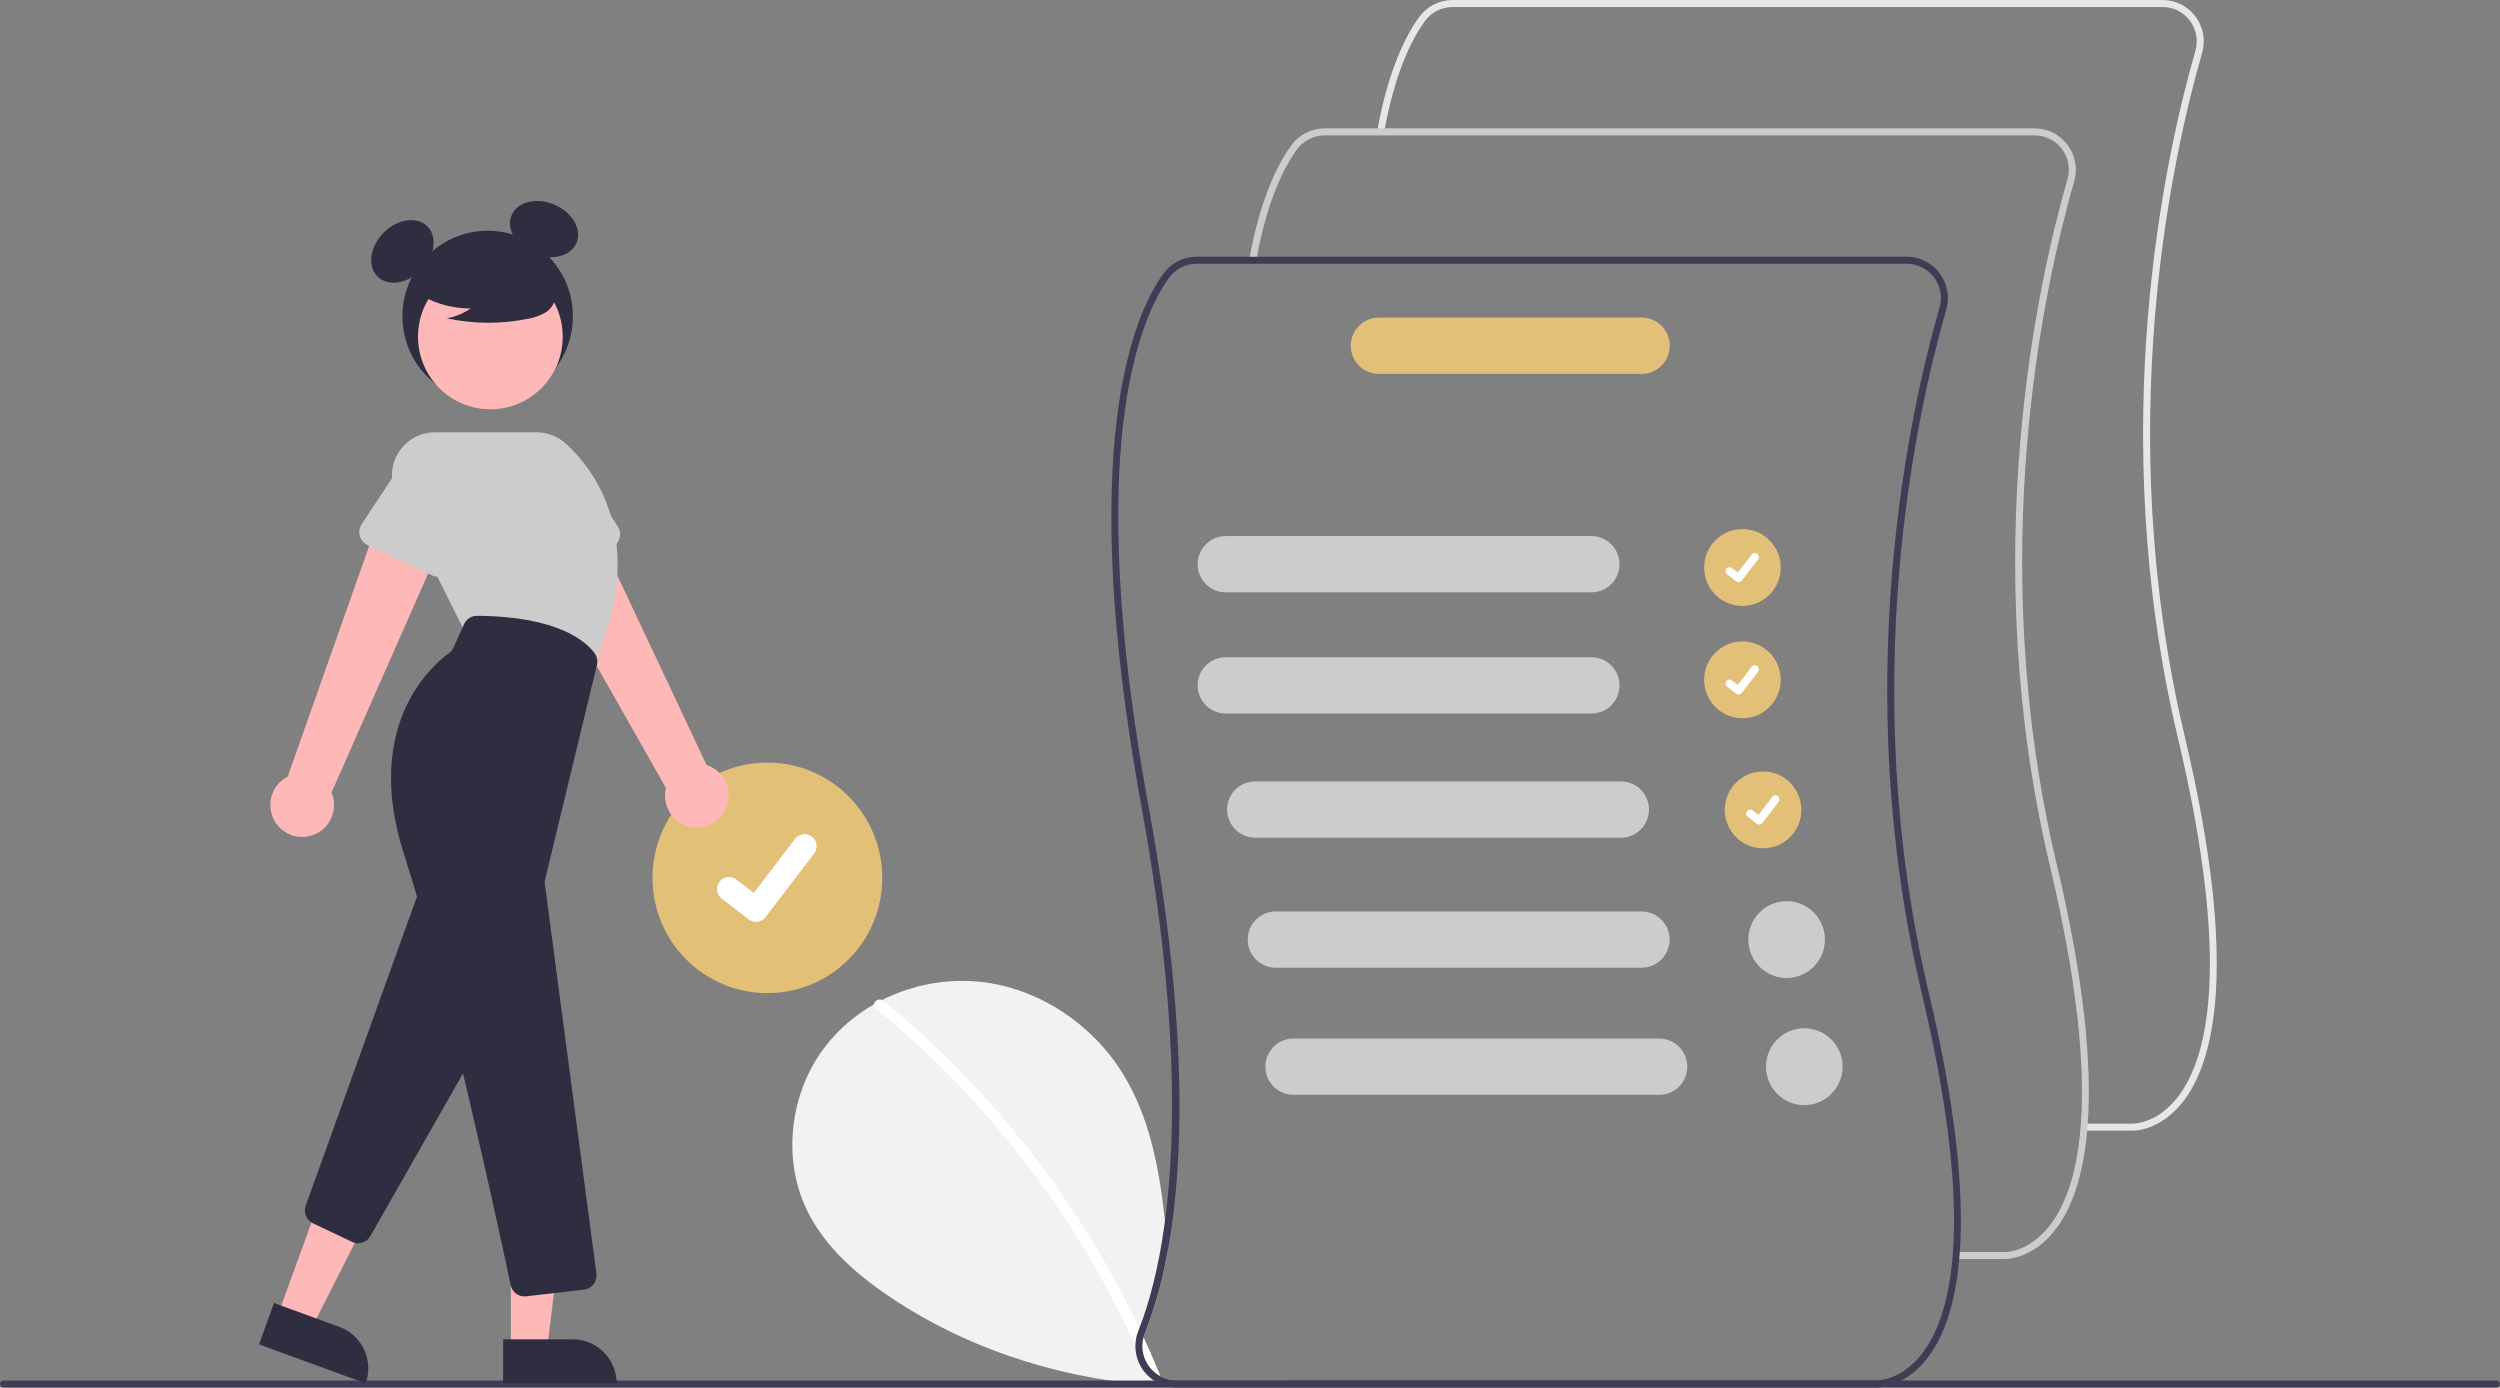
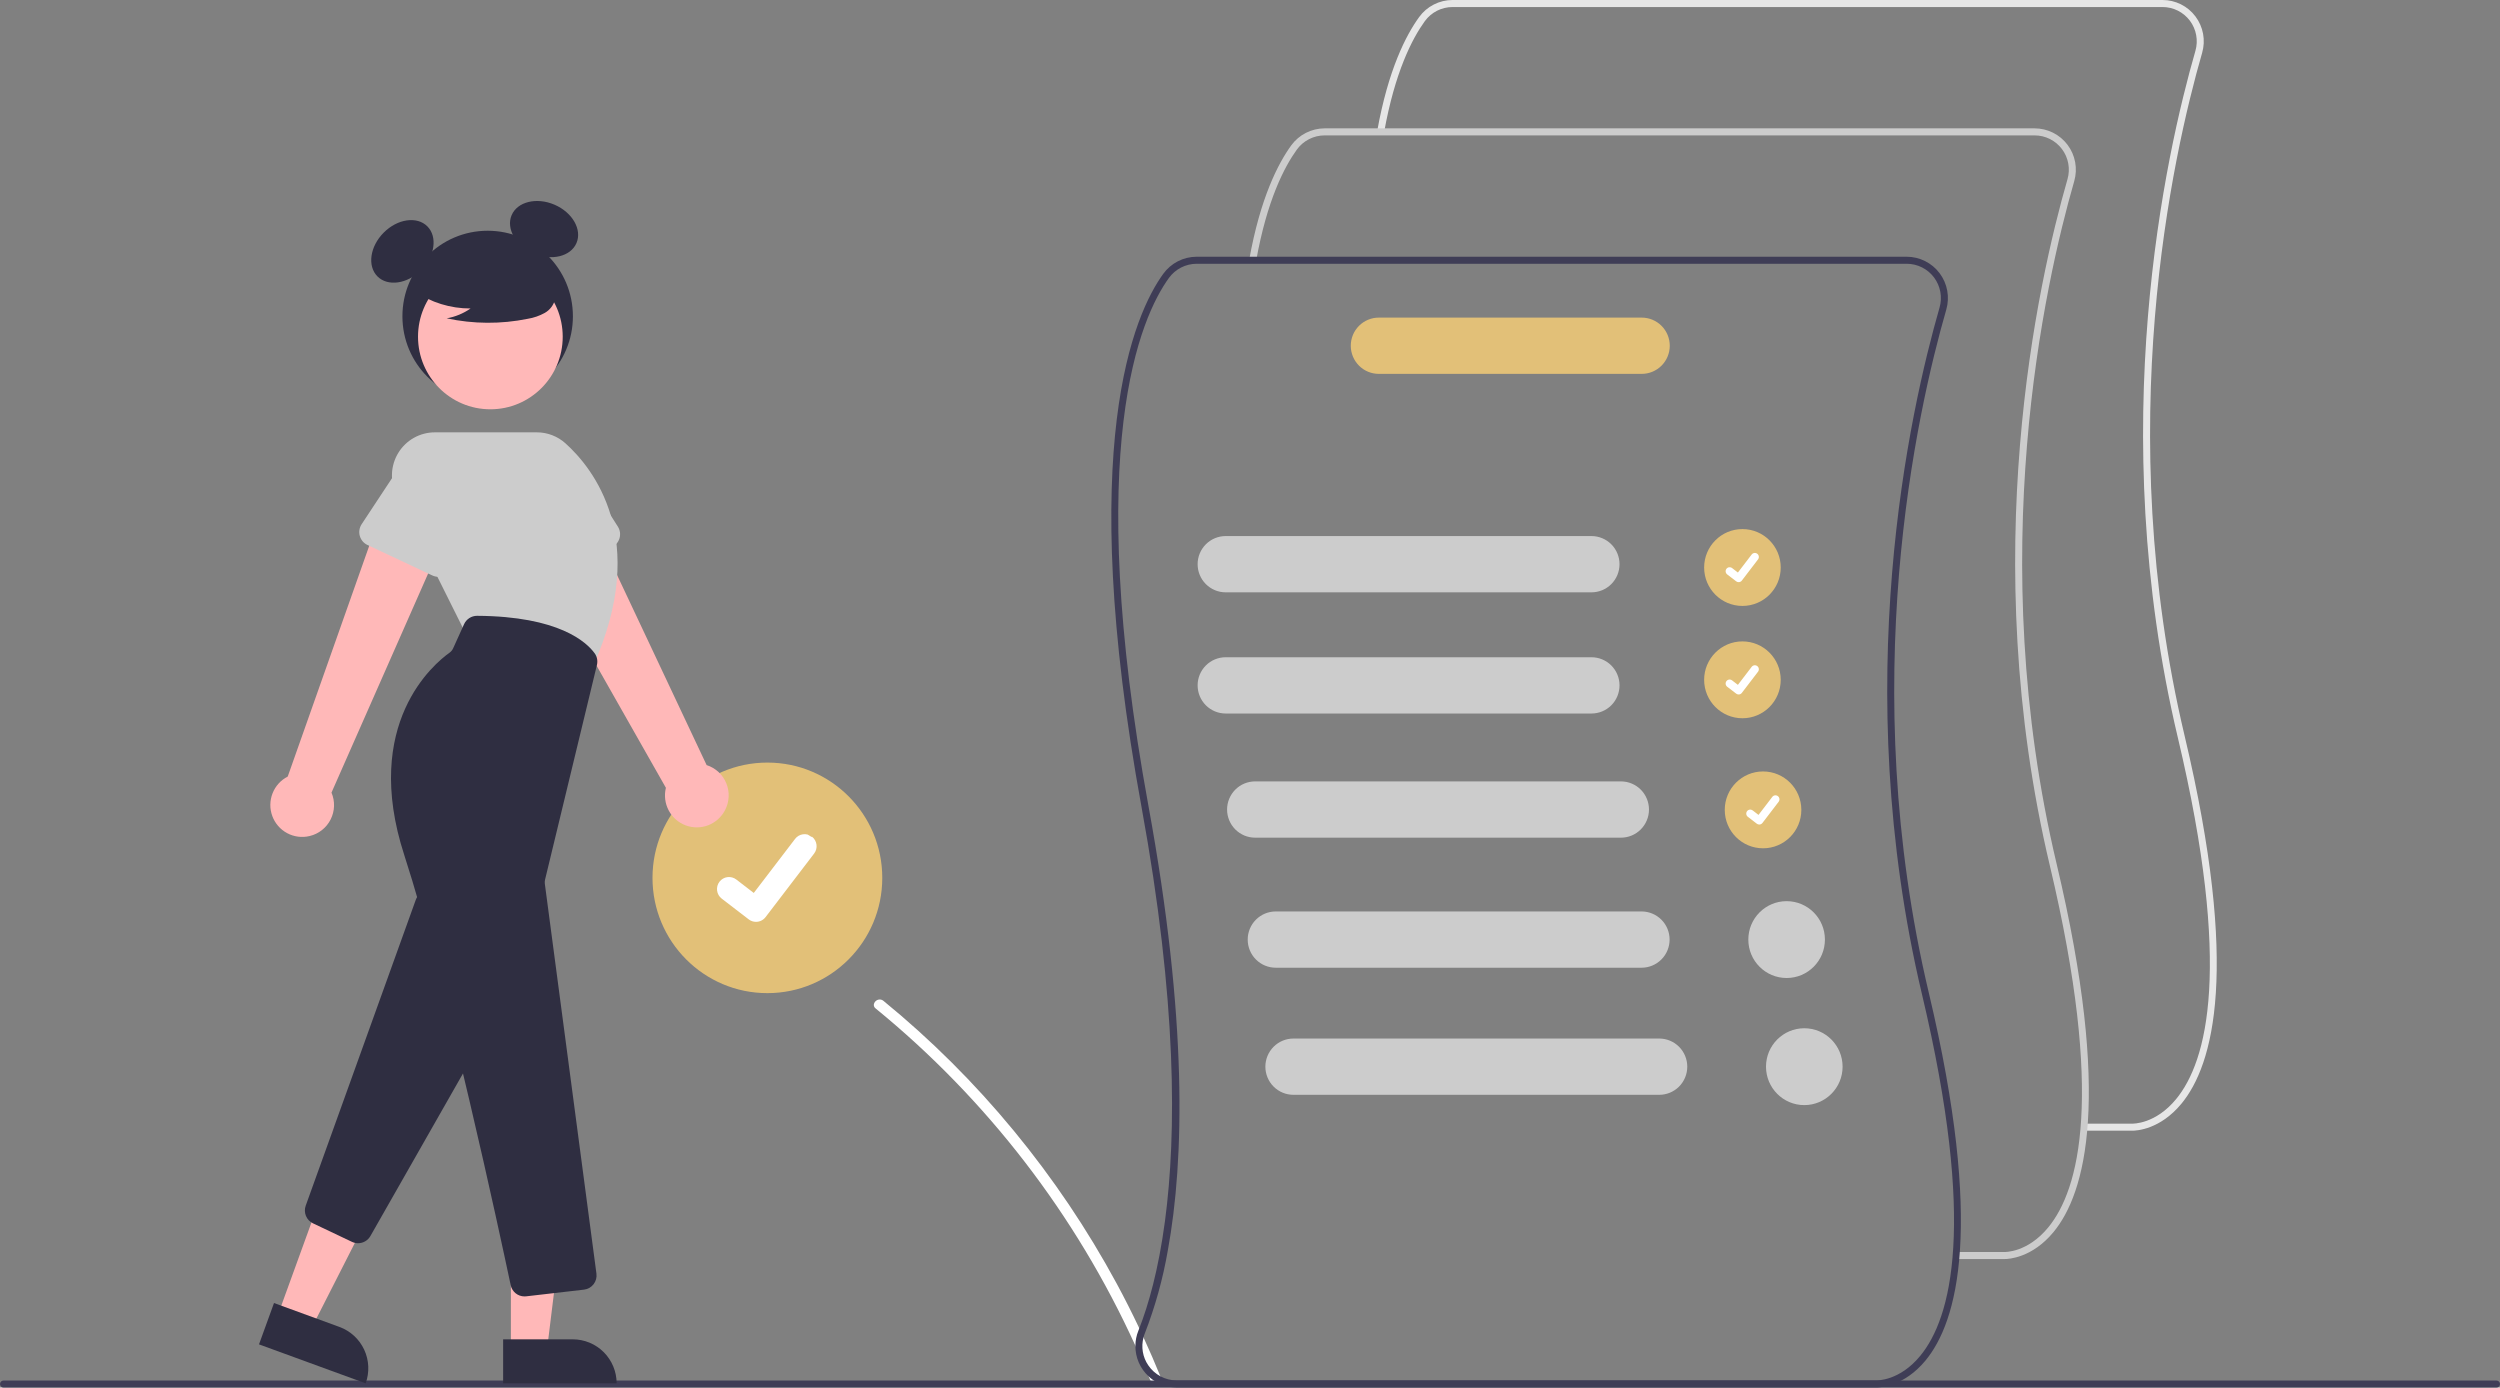
<svg xmlns="http://www.w3.org/2000/svg" width="209" height="116" viewBox="0 0 209 116" fill="none">
  <rect x="0" y="0" width="209" height="116" fill="#808080" stroke="none" />
  <g clip-path="url(#clip0)">
-     <path d="M107.546 115.406C104.241 115.895 100.898 116.057 97.562 115.891C89.519 115.483 81.609 113.135 74.849 108.722C71.852 106.765 68.993 104.361 67.441 101.131C65.335 96.745 66.072 91.193 69.079 87.373C70.175 85.995 71.525 84.84 73.053 83.97C73.28 83.842 73.511 83.718 73.746 83.599C76.293 82.314 79.154 81.788 81.99 82.085C86.812 82.614 91.262 85.569 93.833 89.698C96.124 93.38 96.922 97.724 97.392 102.078C97.481 102.898 97.557 103.721 97.631 104.539C97.221 106.908 96.577 109.231 95.707 111.472C95.663 111.582 95.627 111.694 95.599 111.809C96.092 112.881 96.56 113.963 97.005 115.055C97.423 115.283 97.892 115.402 98.367 115.401H107.526L107.546 115.406Z" fill="#F2F2F2" />
    <path d="M96.815 115.616C96.754 115.644 96.689 115.658 96.622 115.66C96.556 115.661 96.49 115.65 96.428 115.625C96.366 115.601 96.31 115.564 96.262 115.518C96.214 115.471 96.176 115.416 96.15 115.354C96.111 115.261 96.074 115.167 96.034 115.073C95.68 114.208 95.308 113.351 94.919 112.503C89.937 101.555 82.507 91.907 73.206 84.309C73.152 84.271 73.11 84.22 73.083 84.16C73.056 84.101 73.046 84.035 73.053 83.97C73.066 83.896 73.097 83.825 73.141 83.764C73.186 83.703 73.243 83.653 73.31 83.617C73.376 83.581 73.45 83.561 73.525 83.558C73.601 83.555 73.676 83.569 73.745 83.599C73.782 83.616 73.817 83.638 73.848 83.664C77.828 86.916 81.479 90.554 84.748 94.524C88.018 98.49 90.897 102.765 93.345 107.289C94.013 108.525 94.646 109.777 95.246 111.047C95.365 111.299 95.483 111.554 95.599 111.809C96.091 112.881 96.56 113.963 97.005 115.055C97.012 115.073 97.019 115.092 97.027 115.11C97.05 115.157 97.062 115.208 97.064 115.26C97.065 115.312 97.055 115.363 97.035 115.411C97.015 115.459 96.985 115.502 96.947 115.538C96.909 115.573 96.864 115.6 96.815 115.616Z" fill="white" />
    <path d="M64.153 83.026C69.458 83.026 73.758 78.712 73.758 73.389C73.758 68.067 69.458 63.752 64.153 63.752C58.849 63.752 54.549 68.067 54.549 73.389C54.549 78.712 58.849 83.026 64.153 83.026Z" fill="#E2C078" />
-     <path d="M63.201 77.066C62.985 77.066 62.774 76.996 62.602 76.866L62.591 76.858L60.334 75.124C60.229 75.043 60.141 74.943 60.075 74.829C60.009 74.714 59.966 74.588 59.949 74.457C59.932 74.326 59.94 74.193 59.974 74.065C60.008 73.937 60.067 73.818 60.147 73.713C60.227 73.608 60.327 73.52 60.441 73.454C60.555 73.388 60.681 73.344 60.812 73.327C60.942 73.31 61.075 73.319 61.202 73.353C61.33 73.387 61.449 73.446 61.553 73.526L63.015 74.651L66.47 70.13C66.55 70.025 66.65 69.937 66.764 69.871C66.878 69.805 67.004 69.762 67.135 69.745C67.265 69.728 67.398 69.736 67.525 69.77C67.653 69.805 67.772 69.864 67.876 69.944L67.855 69.973L67.877 69.944C68.088 70.107 68.225 70.347 68.26 70.611C68.295 70.876 68.224 71.143 68.062 71.355L63.999 76.673C63.905 76.795 63.784 76.894 63.645 76.963C63.507 77.031 63.355 77.066 63.201 77.066V77.066Z" fill="white" />
+     <path d="M63.201 77.066C62.985 77.066 62.774 76.996 62.602 76.866L62.591 76.858L60.334 75.124C60.229 75.043 60.141 74.943 60.075 74.829C60.009 74.714 59.966 74.588 59.949 74.457C59.932 74.326 59.94 74.193 59.974 74.065C60.008 73.937 60.067 73.818 60.147 73.713C60.227 73.608 60.327 73.52 60.441 73.454C60.555 73.388 60.681 73.344 60.812 73.327C60.942 73.31 61.075 73.319 61.202 73.353C61.33 73.387 61.449 73.446 61.553 73.526L63.015 74.651L66.47 70.13C66.55 70.025 66.65 69.937 66.764 69.871C66.878 69.805 67.004 69.762 67.135 69.745C67.265 69.728 67.398 69.736 67.525 69.77L67.855 69.973L67.877 69.944C68.088 70.107 68.225 70.347 68.26 70.611C68.295 70.876 68.224 71.143 68.062 71.355L63.999 76.673C63.905 76.795 63.784 76.894 63.645 76.963C63.507 77.031 63.355 77.066 63.201 77.066V77.066Z" fill="white" />
    <path d="M208.707 116H0.293C0.216 116 0.141 115.969 0.087 115.914C0.032 115.858 0.001 115.784 0.001 115.706C0.001 115.628 0.032 115.553 0.087 115.498C0.141 115.443 0.216 115.412 0.293 115.412H208.707C208.785 115.412 208.859 115.443 208.914 115.498C208.969 115.553 208.999 115.628 208.999 115.706C208.999 115.784 208.969 115.858 208.914 115.914C208.859 115.969 208.785 116 208.707 116V116Z" fill="#3F3D56" />
    <path d="M40.769 33.592C44.705 33.592 47.895 30.39 47.895 26.441C47.895 22.492 44.705 19.29 40.769 19.29C36.832 19.29 33.642 22.492 33.642 26.441C33.642 30.39 36.832 33.592 40.769 33.592Z" fill="#2F2E41" />
    <path d="M35.206 22.585C36.357 21.43 36.591 19.79 35.727 18.924C34.863 18.057 33.229 18.291 32.078 19.447C30.926 20.602 30.692 22.242 31.556 23.108C32.42 23.975 34.054 23.741 35.206 22.585Z" fill="#2F2E41" />
    <path d="M48.196 20.314C48.676 19.187 47.851 17.753 46.353 17.111C44.855 16.469 43.252 16.863 42.772 17.99C42.292 19.117 43.117 20.551 44.615 21.193C46.113 21.835 47.716 21.442 48.196 20.314Z" fill="#2F2E41" />
    <path d="M60.614 67.727C60.794 67.384 60.897 67.005 60.915 66.617C60.933 66.23 60.867 65.843 60.72 65.484C60.573 65.125 60.35 64.802 60.065 64.539C59.781 64.276 59.443 64.079 59.074 63.962L48.776 42.103L44.065 45.417L55.669 65.861C55.513 66.496 55.595 67.165 55.898 67.744C56.202 68.322 56.706 68.768 57.316 68.998C57.925 69.228 58.597 69.226 59.205 68.992C59.813 68.757 60.314 68.308 60.614 67.727V67.727Z" fill="#FFB8B8" />
    <path d="M51.137 45.75L45.668 48.204C45.512 48.274 45.344 48.309 45.173 48.308C45.003 48.306 44.834 48.268 44.68 48.195C44.526 48.122 44.389 48.017 44.279 47.887C44.169 47.756 44.088 47.603 44.042 47.439L42.429 41.668C42.077 40.867 42.057 39.959 42.371 39.143C42.686 38.327 43.311 37.669 44.108 37.315C44.905 36.96 45.81 36.936 46.624 37.25C47.438 37.563 48.096 38.188 48.451 38.987L51.653 44.024C51.745 44.168 51.804 44.33 51.828 44.5C51.851 44.669 51.838 44.842 51.789 45.005C51.74 45.169 51.657 45.321 51.544 45.449C51.432 45.578 51.293 45.68 51.137 45.75V45.75Z" fill="#CCCCCC" />
    <path d="M25.879 69.894C26.256 69.807 26.609 69.637 26.913 69.397C27.217 69.158 27.466 68.855 27.64 68.508C27.815 68.162 27.912 67.782 27.925 67.394C27.937 67.006 27.865 66.62 27.712 66.263L37.465 44.155L31.886 42.745L24.054 64.92C23.473 65.217 23.022 65.716 22.784 66.325C22.546 66.933 22.539 67.608 22.764 68.221C22.989 68.834 23.431 69.343 24.005 69.651C24.579 69.96 25.246 70.046 25.879 69.894H25.879Z" fill="#FFB8B8" />
    <path d="M23.22 109.968L26.057 111.005L31.391 100.518L27.204 98.989L23.22 109.968Z" fill="#FFB8B8" />
    <path d="M30.569 115.647L21.653 112.389L22.907 108.933L28.379 110.932C29.292 111.266 30.036 111.95 30.447 112.834C30.858 113.718 30.902 114.73 30.569 115.647V115.647V115.647Z" fill="#2F2E41" />
    <path d="M29.931 103.934C29.756 103.934 29.585 103.895 29.427 103.82L26.167 102.271C25.9 102.145 25.689 101.923 25.576 101.649C25.464 101.375 25.458 101.069 25.559 100.791L34.76 75.223C34.837 75.012 34.971 74.826 35.148 74.688C35.325 74.55 35.538 74.465 35.761 74.443C35.985 74.421 36.209 74.463 36.41 74.565C36.61 74.666 36.778 74.822 36.893 75.016L41.76 83.154C41.868 83.336 41.927 83.543 41.929 83.754C41.931 83.965 41.877 84.174 41.773 84.357L30.965 103.335C30.86 103.517 30.709 103.669 30.528 103.774C30.346 103.879 30.14 103.934 29.931 103.934V103.934Z" fill="#2F2E41" />
    <path d="M40.995 34.217C44.335 34.217 47.043 31.5 47.043 28.148C47.043 24.796 44.335 22.079 40.995 22.079C37.654 22.079 34.946 24.796 34.946 28.148C34.946 31.5 37.654 34.217 40.995 34.217Z" fill="#FFB8B8" />
    <path d="M49.551 55.742L38.842 52.787L33.146 41.356C32.872 40.807 32.743 40.197 32.77 39.583C32.798 38.97 32.981 38.374 33.303 37.852C33.624 37.33 34.074 36.898 34.608 36.599C35.143 36.3 35.744 36.144 36.356 36.144H44.877C45.761 36.143 46.615 36.471 47.273 37.063C49.559 39.118 54.361 45.041 49.598 55.639L49.551 55.742Z" fill="#CCCCCC" />
    <path d="M36.145 48.109L30.718 45.56C30.564 45.488 30.427 45.383 30.317 45.252C30.206 45.122 30.126 44.969 30.079 44.804C30.033 44.64 30.023 44.467 30.049 44.298C30.076 44.129 30.138 43.968 30.232 43.825L33.53 38.828C33.904 38.038 34.575 37.428 35.397 37.134C36.218 36.839 37.122 36.884 37.911 37.257C38.7 37.63 39.309 38.302 39.605 39.125C39.9 39.949 39.859 40.856 39.489 41.648L37.784 47.372C37.735 47.536 37.651 47.687 37.539 47.816C37.427 47.944 37.288 48.047 37.132 48.117C36.977 48.187 36.808 48.222 36.638 48.221C36.467 48.219 36.299 48.181 36.145 48.109V48.109Z" fill="#CCCCCC" />
    <path d="M42.71 112.834H45.729L47.165 101.149L42.709 101.149L42.71 112.834Z" fill="#FFB8B8" />
    <path d="M51.551 115.646L42.062 115.647L42.062 111.968L47.885 111.968C48.857 111.968 49.789 112.356 50.477 113.045C51.164 113.735 51.551 114.671 51.551 115.646V115.646Z" fill="#2F2E41" />
    <path d="M43.849 108.381C43.578 108.381 43.315 108.288 43.104 108.116C42.893 107.944 42.748 107.705 42.693 107.438C41.825 103.336 37.318 82.32 33.8 71.495C30.22 60.482 36.316 55.465 37.574 54.572C37.708 54.477 37.815 54.348 37.883 54.198L38.797 52.18C38.892 51.972 39.044 51.795 39.236 51.671C39.428 51.548 39.652 51.482 39.88 51.482H39.887C46.741 51.523 49.044 53.69 49.717 54.621C49.816 54.759 49.884 54.918 49.916 55.085C49.948 55.253 49.944 55.425 49.903 55.591L45.566 73.541C45.539 73.653 45.533 73.768 45.548 73.882L49.862 106.474C49.883 106.631 49.873 106.79 49.831 106.943C49.79 107.095 49.719 107.238 49.622 107.363C49.526 107.487 49.405 107.591 49.268 107.669C49.13 107.746 48.979 107.795 48.823 107.814L43.989 108.373C43.943 108.378 43.896 108.381 43.849 108.381V108.381Z" fill="#2F2E41" />
    <path d="M34.639 24.331C36.021 25.287 37.661 25.795 39.34 25.789C38.741 26.205 38.06 26.487 37.342 26.613C39.574 27.094 41.881 27.107 44.118 26.652C44.615 26.572 45.095 26.406 45.536 26.163C45.756 26.04 45.948 25.871 46.099 25.669C46.249 25.466 46.356 25.235 46.412 24.988C46.56 24.136 45.899 23.362 45.211 22.84C44.158 22.053 42.944 21.511 41.657 21.253C40.369 20.995 39.041 21.027 37.768 21.348C36.936 21.563 36.103 21.927 35.563 22.598C35.023 23.267 34.863 24.3 35.378 24.99L34.639 24.331Z" fill="#2F2E41" />
    <path d="M145.667 50.656C147.435 50.656 148.869 49.218 148.869 47.444C148.869 45.669 147.435 44.231 145.667 44.231C143.899 44.231 142.466 45.669 142.466 47.444C142.466 49.218 143.899 50.656 145.667 50.656Z" fill="#E2C078" />
    <path d="M145.35 48.669C145.278 48.669 145.208 48.646 145.15 48.602L145.147 48.6L144.394 48.022C144.359 47.995 144.33 47.962 144.308 47.923C144.286 47.885 144.271 47.843 144.266 47.799C144.26 47.756 144.263 47.711 144.274 47.669C144.285 47.626 144.305 47.586 144.332 47.551C144.358 47.516 144.392 47.486 144.43 47.465C144.468 47.442 144.51 47.428 144.553 47.422C144.597 47.417 144.641 47.42 144.684 47.431C144.726 47.443 144.766 47.462 144.801 47.489L145.288 47.864L146.44 46.357C146.467 46.322 146.5 46.293 146.538 46.271C146.576 46.249 146.618 46.234 146.661 46.229C146.705 46.223 146.749 46.226 146.792 46.237C146.834 46.249 146.874 46.268 146.909 46.295L146.901 46.305L146.909 46.295C146.979 46.349 147.025 46.429 147.037 46.517C147.048 46.606 147.024 46.695 146.971 46.765L145.616 48.538C145.585 48.579 145.544 48.612 145.498 48.635C145.452 48.657 145.401 48.669 145.35 48.669V48.669Z" fill="white" />
    <path d="M145.667 60.046C147.435 60.046 148.869 58.608 148.869 56.833C148.869 55.059 147.435 53.621 145.667 53.621C143.899 53.621 142.466 55.059 142.466 56.833C142.466 58.608 143.899 60.046 145.667 60.046Z" fill="#E2C078" />
    <path d="M145.35 58.059C145.278 58.059 145.208 58.036 145.15 57.992L145.147 57.989L144.394 57.411C144.359 57.385 144.33 57.351 144.308 57.313C144.286 57.275 144.271 57.233 144.266 57.189C144.26 57.145 144.263 57.101 144.274 57.058C144.285 57.016 144.305 56.976 144.332 56.941C144.358 56.906 144.392 56.876 144.43 56.854C144.468 56.832 144.51 56.818 144.553 56.812C144.597 56.806 144.641 56.809 144.684 56.821C144.726 56.832 144.766 56.852 144.801 56.879L145.288 57.254L146.44 55.747C146.467 55.712 146.5 55.683 146.538 55.661C146.576 55.639 146.618 55.624 146.661 55.619C146.705 55.613 146.749 55.616 146.792 55.627C146.834 55.639 146.874 55.658 146.909 55.685L146.901 55.695L146.909 55.685C146.979 55.739 147.025 55.819 147.037 55.907C147.048 55.995 147.024 56.085 146.971 56.155L145.616 57.928C145.585 57.969 145.544 58.002 145.498 58.025C145.452 58.047 145.401 58.059 145.35 58.059V58.059Z" fill="white" />
    <path d="M147.391 70.918C149.159 70.918 150.592 69.48 150.592 67.706C150.592 65.932 149.159 64.493 147.391 64.493C145.623 64.493 144.189 65.932 144.189 67.706C144.189 69.48 145.623 70.918 147.391 70.918Z" fill="#E2C078" />
    <path d="M147.074 68.931C147.002 68.931 146.932 68.908 146.874 68.865L146.87 68.862L146.118 68.284C146.083 68.257 146.054 68.224 146.032 68.186C146.009 68.147 145.995 68.105 145.989 68.062C145.983 68.018 145.986 67.974 145.998 67.931C146.009 67.888 146.029 67.848 146.055 67.813C146.082 67.778 146.115 67.749 146.153 67.727C146.192 67.705 146.234 67.69 146.277 67.685C146.321 67.679 146.365 67.682 146.407 67.693C146.45 67.705 146.49 67.725 146.525 67.751L147.012 68.126L148.164 66.62C148.19 66.585 148.224 66.555 148.262 66.533C148.3 66.511 148.342 66.497 148.385 66.491C148.429 66.485 148.473 66.488 148.515 66.5C148.558 66.511 148.597 66.531 148.632 66.557L148.625 66.567L148.632 66.558C148.703 66.612 148.749 66.692 148.76 66.78C148.772 66.868 148.748 66.957 148.694 67.028L147.34 68.8C147.308 68.841 147.268 68.874 147.222 68.897C147.176 68.92 147.125 68.931 147.074 68.931V68.931Z" fill="white" />
    <path d="M178.261 94.526C178.228 94.526 178.207 94.525 178.2 94.525L174.225 94.525V93.937H178.214C178.307 93.941 180.191 93.994 181.927 91.88C184.514 88.73 186.639 80.931 182.068 61.669C175.922 35.767 181.048 12.885 183.537 4.249C183.66 3.822 183.682 3.372 183.601 2.935C183.521 2.497 183.34 2.085 183.074 1.73C182.807 1.375 182.462 1.087 182.065 0.889C181.668 0.69 181.231 0.588 180.788 0.588H121.429C120.978 0.589 120.533 0.696 120.131 0.901C119.729 1.107 119.381 1.405 119.115 1.77C118.06 3.226 116.613 6.022 115.708 11.077L115.131 10.973C116.056 5.808 117.55 2.93 118.641 1.425C118.961 0.984 119.381 0.625 119.865 0.378C120.35 0.13 120.886 0.001 121.429 1.60038e-06H180.788C181.322 -0.001 181.849 0.124 182.327 0.362C182.805 0.601 183.221 0.948 183.542 1.376C183.863 1.804 184.081 2.301 184.178 2.828C184.275 3.355 184.248 3.898 184.1 4.412C181.624 13.003 176.524 35.767 182.638 61.532C187.273 81.066 185.045 89.034 182.36 92.278C180.589 94.418 178.637 94.526 178.261 94.526Z" fill="#E6E6E6" />
    <path d="M167.567 105.258C167.534 105.258 167.513 105.257 167.506 105.256L163.531 105.257V104.669H167.52C167.613 104.672 169.497 104.725 171.233 102.612C173.82 99.461 175.945 91.663 171.374 72.4C165.228 46.499 170.354 23.616 172.843 14.98C172.966 14.553 172.988 14.103 172.907 13.666C172.827 13.229 172.646 12.816 172.379 12.461C172.113 12.106 171.767 11.818 171.371 11.62C170.974 11.422 170.537 11.319 170.094 11.319H110.735C110.284 11.32 109.839 11.427 109.437 11.633C109.035 11.838 108.686 12.136 108.42 12.502C107.366 13.957 105.919 16.753 105.013 21.809L104.437 21.705C105.362 16.539 106.856 13.661 107.946 12.156C108.267 11.715 108.686 11.357 109.171 11.109C109.656 10.862 110.191 10.732 110.735 10.731H170.094C170.628 10.731 171.154 10.855 171.632 11.094C172.11 11.333 172.526 11.68 172.848 12.108C173.169 12.536 173.387 13.033 173.484 13.56C173.581 14.087 173.554 14.629 173.406 15.144C170.93 23.735 165.83 46.498 171.944 72.264C176.579 91.797 174.351 99.765 171.666 103.009C169.894 105.149 167.943 105.258 167.567 105.258Z" fill="#CCCCCC" />
    <path d="M161.248 82.996C155.134 57.231 160.234 34.466 162.711 25.877C162.859 25.362 162.885 24.819 162.788 24.293C162.691 23.766 162.473 23.269 162.152 22.841C161.831 22.413 161.415 22.066 160.937 21.827C160.459 21.588 159.933 21.463 159.399 21.463H100.039C99.496 21.464 98.96 21.593 98.475 21.84C97.991 22.088 97.572 22.446 97.251 22.887C94.855 26.193 89.883 37.157 95.436 67.493C98.406 83.723 98.362 94.788 97.392 102.078C96.847 106.182 96.008 109.088 95.247 111.047L95.165 111.255C95.005 111.652 94.922 112.075 94.919 112.503C94.914 112.986 95.01 113.465 95.202 113.908C95.395 114.351 95.678 114.748 96.035 115.073C96.267 115.291 96.53 115.474 96.815 115.616C97.052 115.738 97.303 115.83 97.562 115.891C97.825 115.955 98.096 115.988 98.367 115.987H156.811C156.818 115.987 156.838 115.989 156.872 115.989C157.247 115.989 159.2 115.881 160.97 113.741C163.655 110.496 165.883 102.53 161.248 82.996ZM160.537 113.343C158.801 115.458 156.917 115.404 156.826 115.401H98.367C97.899 115.401 97.438 115.286 97.025 115.066C96.611 114.846 96.258 114.527 95.995 114.139C95.764 113.803 95.609 113.42 95.541 113.017C95.472 112.615 95.492 112.202 95.599 111.809C95.627 111.694 95.663 111.582 95.707 111.472C96.576 109.231 97.221 106.908 97.63 104.539C99.019 96.94 99.278 85.216 96.013 67.387C90.501 37.275 95.375 26.477 97.724 23.233C97.991 22.867 98.339 22.57 98.741 22.365C99.143 22.16 99.588 22.052 100.039 22.051H159.399C159.842 22.051 160.279 22.154 160.675 22.352C161.072 22.55 161.417 22.838 161.683 23.193C161.95 23.548 162.13 23.96 162.211 24.397C162.291 24.834 162.27 25.284 162.147 25.711C159.658 34.347 154.533 57.231 160.68 83.132C165.25 102.394 163.125 110.192 160.537 113.343Z" fill="#3F3D56" />
    <path d="M133.048 49.519H102.465C101.844 49.519 101.247 49.271 100.808 48.83C100.368 48.389 100.121 47.791 100.121 47.167C100.121 46.543 100.368 45.945 100.808 45.504C101.247 45.063 101.844 44.815 102.465 44.815H133.048C133.67 44.815 134.266 45.063 134.706 45.504C135.145 45.945 135.392 46.543 135.392 47.167C135.392 47.791 135.145 48.389 134.706 48.83C134.266 49.271 133.67 49.519 133.048 49.519V49.519Z" fill="#CCCCCC" />
    <path d="M133.048 59.65H102.465C101.844 59.65 101.247 59.403 100.808 58.962C100.368 58.52 100.121 57.922 100.121 57.298C100.121 56.675 100.368 56.076 100.808 55.635C101.247 55.194 101.844 54.946 102.465 54.946H133.048C133.67 54.946 134.266 55.194 134.706 55.635C135.145 56.076 135.392 56.675 135.392 57.298C135.392 57.922 135.145 58.52 134.706 58.962C134.266 59.403 133.67 59.65 133.048 59.65V59.65Z" fill="#CCCCCC" />
    <path d="M135.511 70.029H104.928C104.306 70.029 103.71 69.781 103.271 69.34C102.831 68.899 102.584 68.3 102.584 67.677C102.584 67.053 102.831 66.454 103.271 66.013C103.71 65.572 104.306 65.325 104.928 65.325H135.511C136.133 65.325 136.729 65.572 137.168 66.013C137.608 66.454 137.855 67.053 137.855 67.677C137.855 68.3 137.608 68.899 137.168 69.34C136.729 69.781 136.133 70.029 135.511 70.029V70.029Z" fill="#CCCCCC" />
    <path d="M137.235 80.901H106.652C106.03 80.901 105.434 80.653 104.994 80.212C104.555 79.771 104.308 79.173 104.308 78.549C104.308 77.925 104.555 77.327 104.994 76.886C105.434 76.445 106.03 76.197 106.652 76.197H137.235C137.856 76.197 138.453 76.445 138.892 76.886C139.332 77.327 139.579 77.925 139.579 78.549C139.579 79.173 139.332 79.771 138.892 80.212C138.453 80.653 137.856 80.901 137.235 80.901Z" fill="#CCCCCC" />
    <path d="M137.248 31.256H115.271C114.963 31.256 114.658 31.196 114.374 31.078C114.089 30.96 113.83 30.786 113.612 30.568C113.394 30.349 113.221 30.09 113.103 29.805C112.986 29.519 112.925 29.213 112.925 28.904C112.925 28.595 112.986 28.289 113.103 28.003C113.221 27.718 113.394 27.458 113.612 27.24C113.83 27.021 114.089 26.848 114.374 26.73C114.658 26.612 114.963 26.551 115.271 26.552H137.248C137.87 26.552 138.466 26.8 138.905 27.241C139.345 27.682 139.592 28.28 139.592 28.904C139.592 29.528 139.345 30.126 138.905 30.567C138.466 31.008 137.87 31.256 137.248 31.256Z" fill="#E2C078" />
    <path d="M149.362 81.761C151.13 81.761 152.563 80.323 152.563 78.549C152.563 76.775 151.13 75.337 149.362 75.337C147.593 75.337 146.16 76.775 146.16 78.549C146.16 80.323 147.593 81.761 149.362 81.761Z" fill="#CCCCCC" />
    <path d="M138.712 91.526H108.129C107.508 91.526 106.911 91.279 106.472 90.838C106.032 90.397 105.785 89.798 105.785 89.174C105.785 88.551 106.032 87.952 106.472 87.511C106.911 87.07 107.508 86.822 108.129 86.822H138.712C139.334 86.822 139.93 87.07 140.37 87.511C140.809 87.952 141.056 88.551 141.056 89.174C141.056 89.798 140.809 90.397 140.37 90.838C139.93 91.279 139.334 91.526 138.712 91.526Z" fill="#CCCCCC" />
    <path d="M150.839 92.387C152.607 92.387 154.041 90.948 154.041 89.174C154.041 87.4 152.607 85.962 150.839 85.962C149.071 85.962 147.638 87.4 147.638 89.174C147.638 90.948 149.071 92.387 150.839 92.387Z" fill="#CCCCCC" />
  </g>
  <defs>
    <clipPath id="clip0">
      <rect width="209" height="116" fill="white" />
    </clipPath>
  </defs>
</svg>